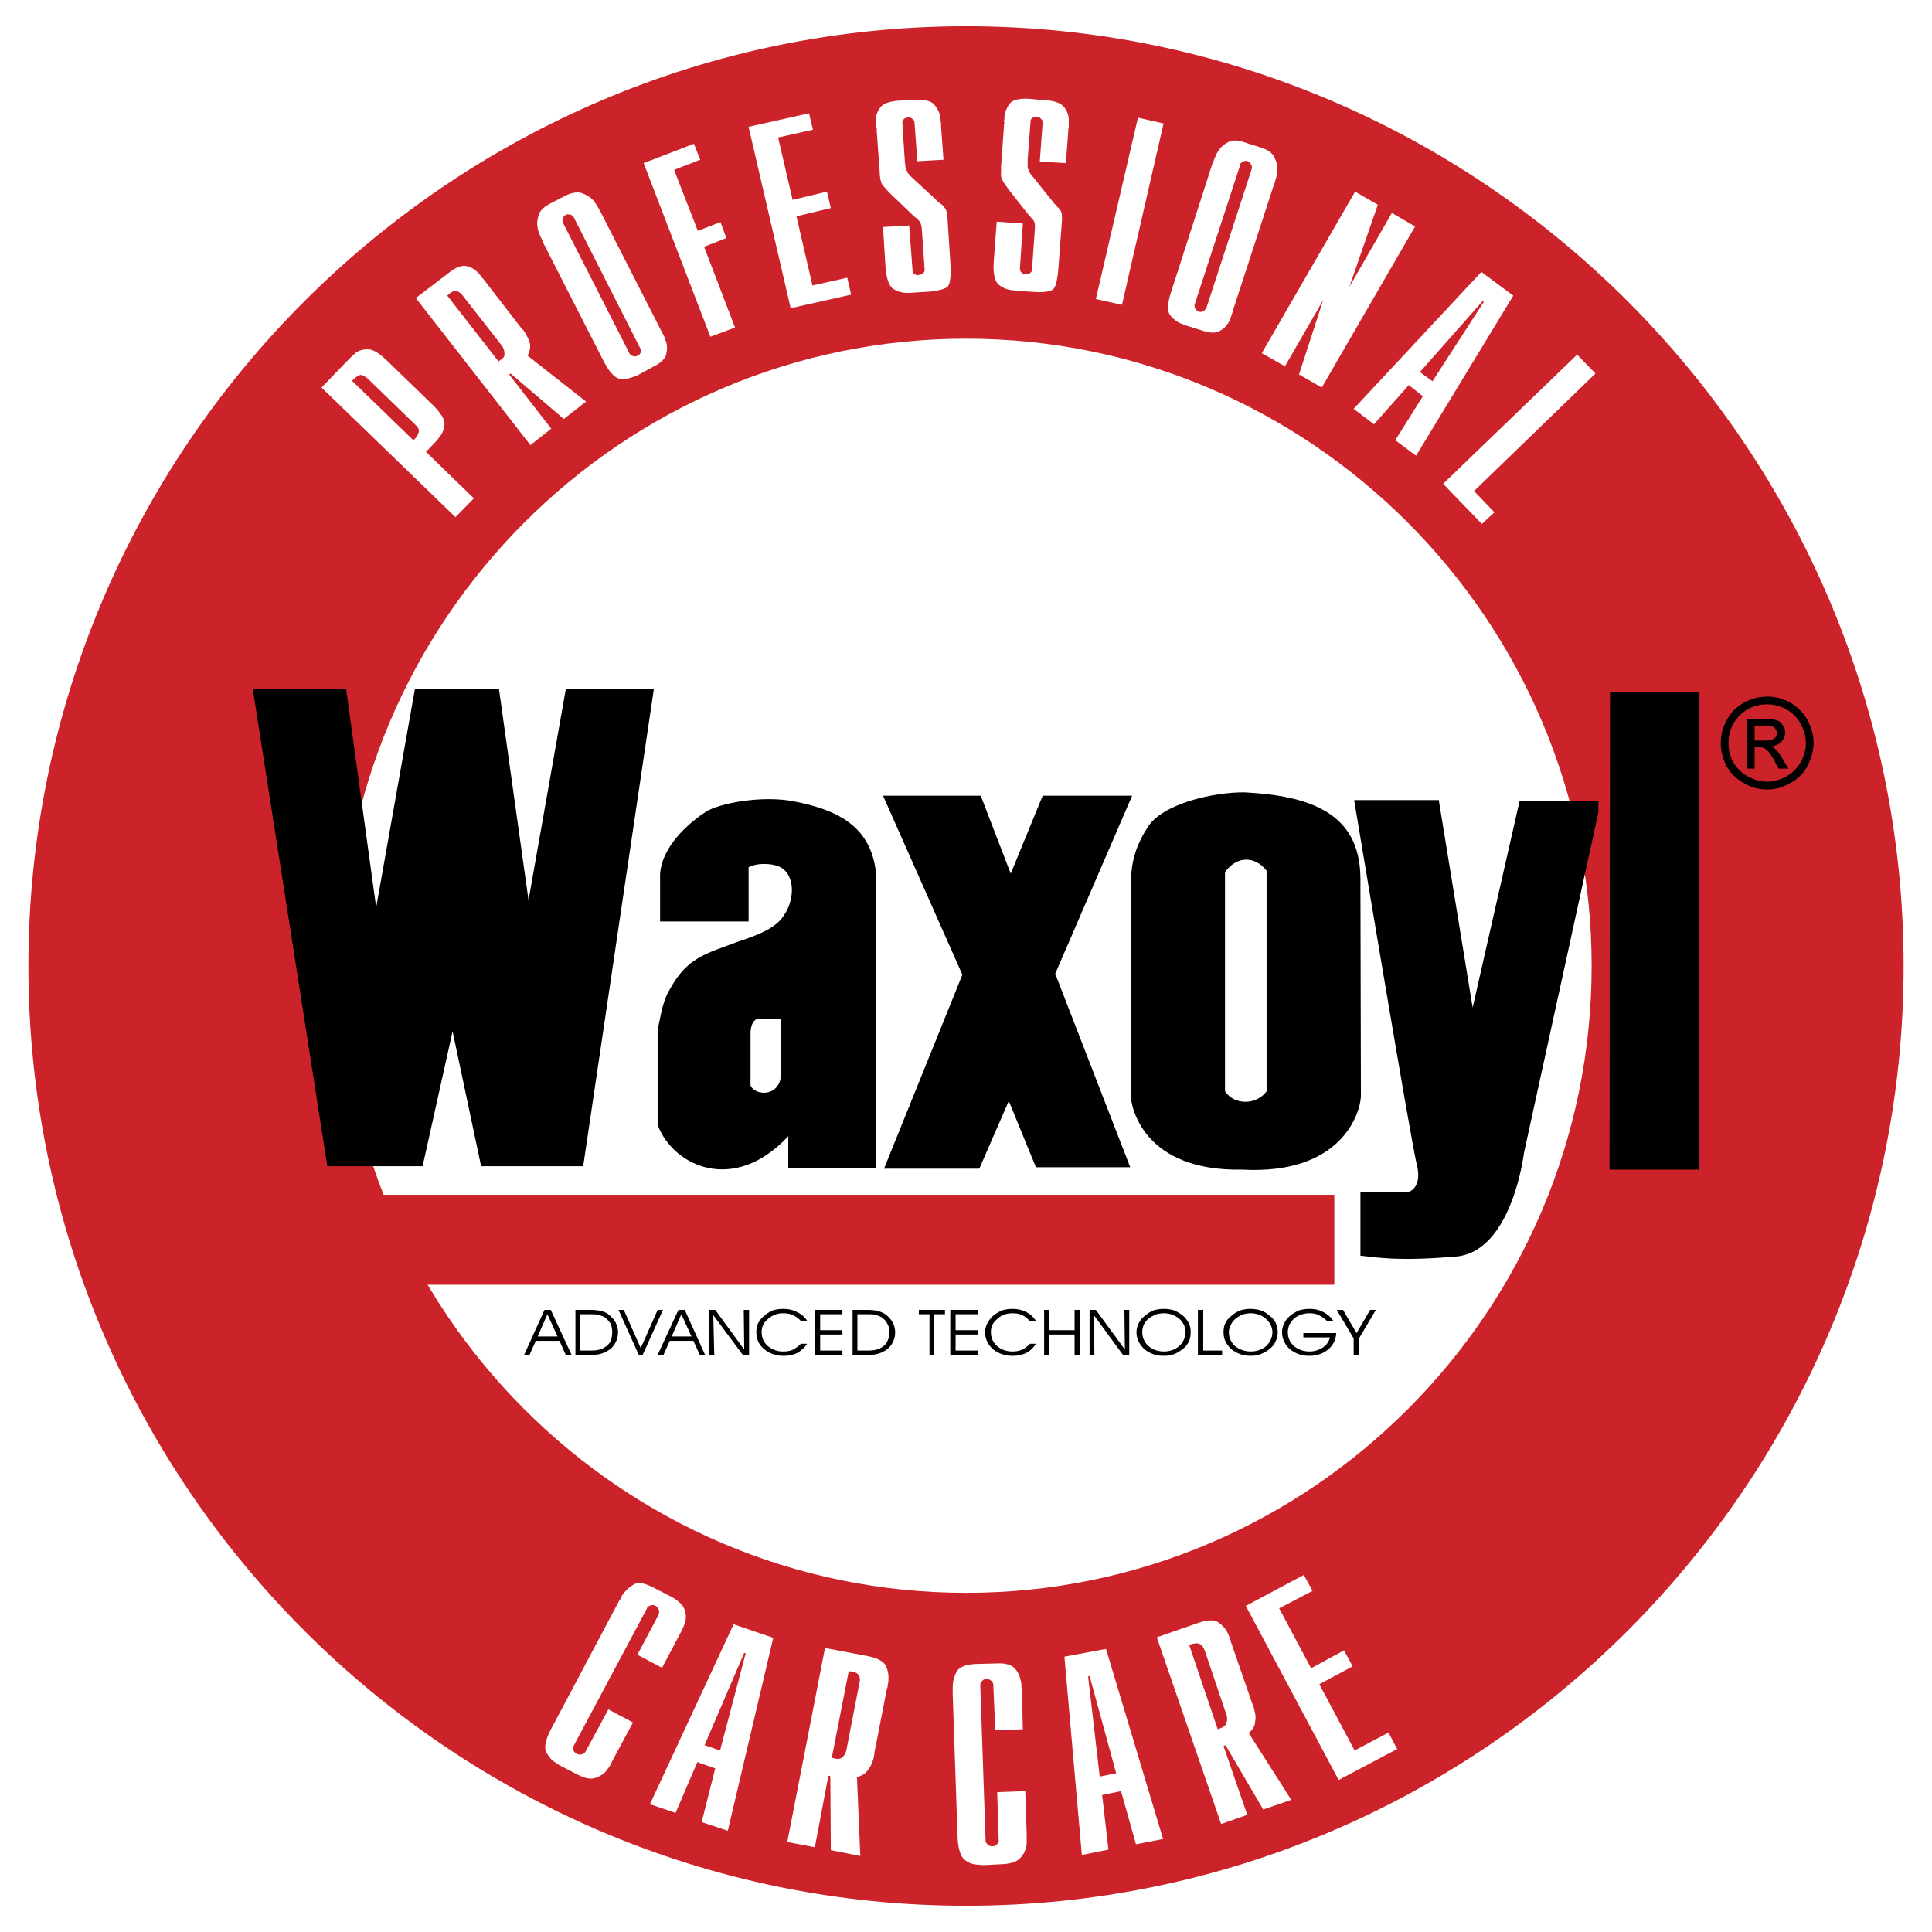
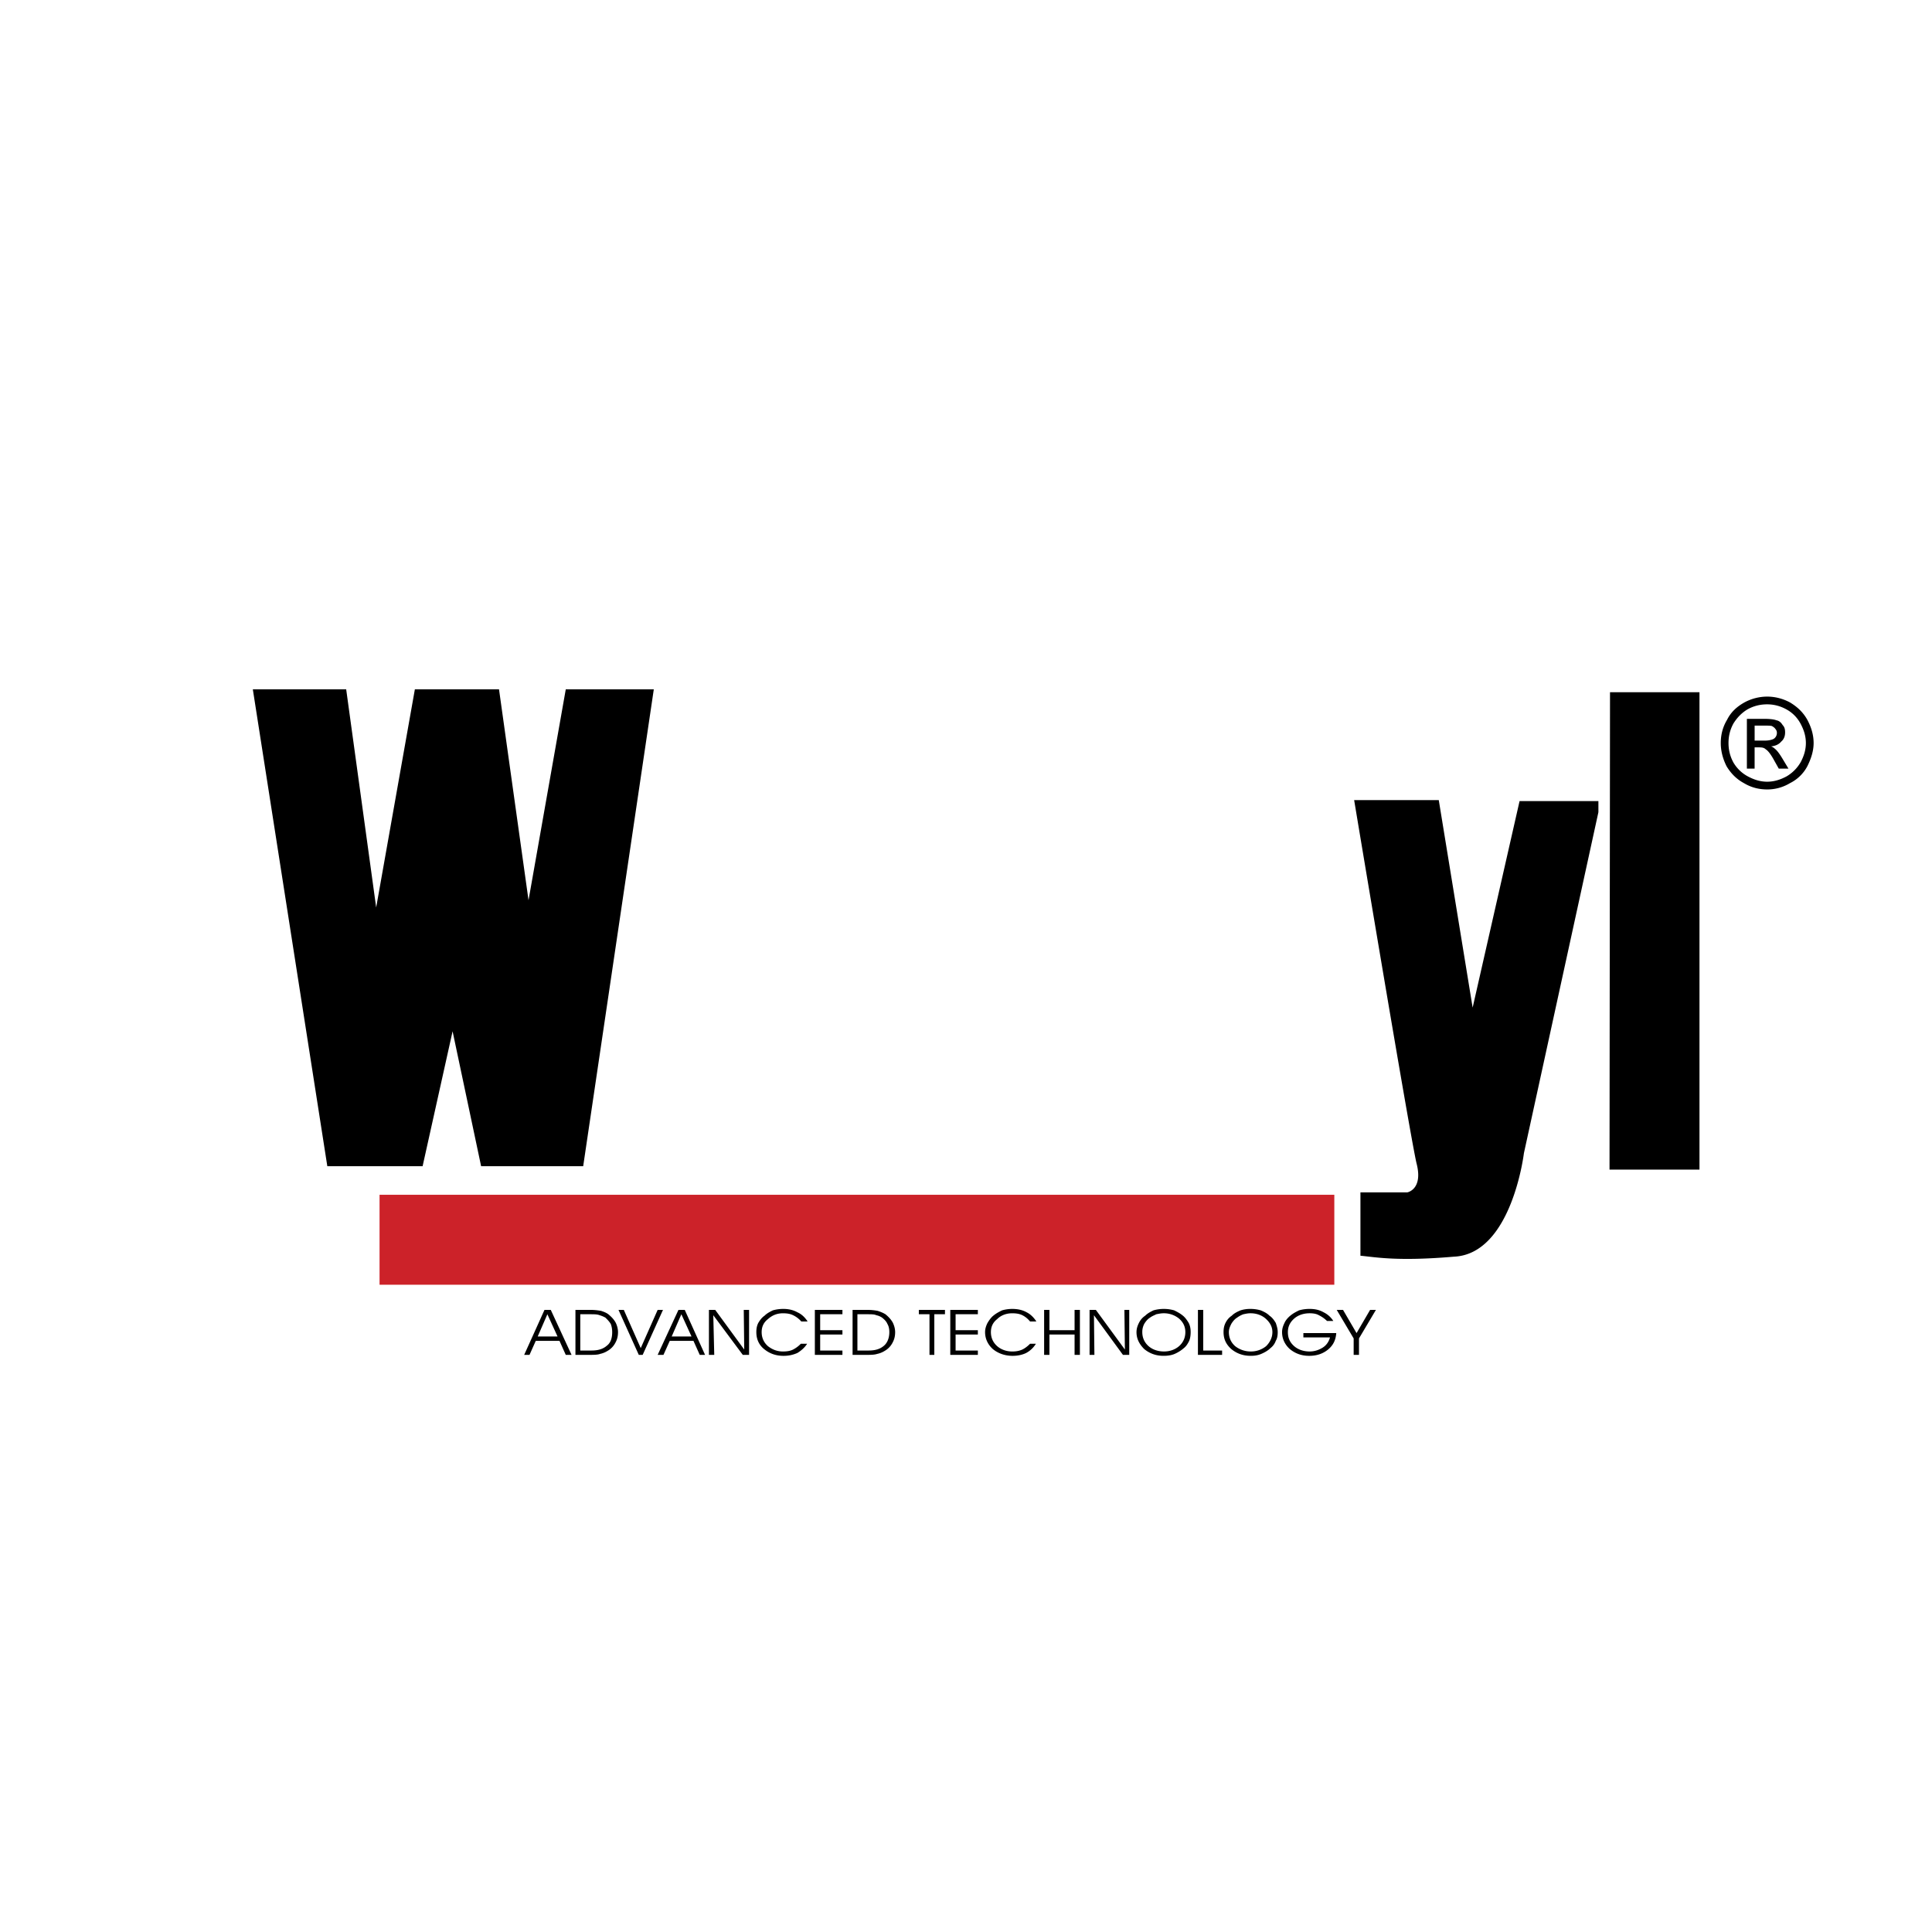
<svg xmlns="http://www.w3.org/2000/svg" width="2500" height="2500" viewBox="0 0 192.756 192.756">
  <g fill-rule="evenodd" clip-rule="evenodd">
-     <path fill="#fff" d="M0 0h192.756v192.756H0V0z" />
-     <path d="M96.402 2.618c51.489 0 93.52 42.127 93.52 93.76 0 51.634-42.031 93.761-93.52 93.761-51.537 0-93.567-42.127-93.567-93.761-.001-51.633 42.03-93.76 93.567-93.76z" fill="#cc2229" />
+     <path fill="#fff" d="M0 0v192.756H0V0z" />
    <path d="M96.402 33.791c34.358 0 62.395 28.133 62.395 62.587 0 34.454-28.037 62.54-62.395 62.54-34.406 0-62.442-28.086-62.442-62.54-.001-34.455 28.036-62.587 62.442-62.587z" fill="#fff" />
    <path fill="#cc2229" d="M37.868 119.203h95.257v8.975H37.868v-8.975z" />
    <path d="M32.078 38.665l2.847-2.943.241-.241c.145-.097.241-.193.338-.29.338-.241.724-.337 1.207-.337.53 0 1.109.386 1.833 1.062l4.584 4.439c.869.869 1.303 1.544 1.207 2.075-.048.531-.29.965-.627 1.352 0 .048-.048.097-.096.145l-.097.097-1.015 1.059 4.777 4.633-1.833 1.882-13.366-12.933zm9.409 5.018a1.64 1.64 0 0 0 .29-.579c.048-.241-.048-.482-.338-.724l-4.777-4.633c-.242-.193-.435-.29-.627-.338-.193 0-.386.097-.628.338l-.289.241 6.128 5.936.241-.241zM41.487 29.737l3.282-2.509c.724-.579 1.303-.772 1.785-.676a2.18 2.18 0 0 1 1.158.676c.097.097.193.193.241.29.097.097.145.193.241.29l.048.048 3.764 4.874.241.241c.048.097.145.193.193.338.193.29.338.627.434.965.049.386 0 .772-.241 1.207l5.839 4.584-2.22 1.737-5.308-4.536-.145.097 4.198 5.404-2.075 1.641-11.435-14.671zm8.59 6.08c.193-.145.29-.337.241-.627 0-.241-.097-.53-.338-.82l-3.812-4.874c-.241-.29-.435-.434-.627-.434a.561.561 0 0 0-.483.096c-.048 0-.048 0-.048.048h-.048l-.338.29 5.115 6.563.338-.242zM54.13 24.091v-.048c-.048-.145-.145-.29-.241-.531s-.193-.482-.241-.772c-.097-.386-.048-.82.097-1.254.096-.435.482-.82 1.109-1.158l1.593-.82c.627-.29 1.158-.386 1.592-.241.434.145.82.386 1.11.675.145.193.338.386.434.627.145.193.242.386.29.531h.049v.048l6.08 11.919v.048h.048c.048.145.097.242.193.386l.145.434c.193.435.193.869.097 1.352-.097.482-.531.917-1.303 1.303l-1.592.869c-.048 0-.097 0-.097.048h-.096a2.864 2.864 0 0 1-1.544.29c-.533-.097-1.063-.676-1.643-1.787l-6.08-11.919zm8.638 11.099v.049l.048.048c.048.097.193.193.337.241.145.048.29.048.483-.048.145-.048.241-.193.29-.338.048-.145 0-.29-.097-.482l-6.562-12.933c-.048-.145-.193-.241-.29-.29-.145-.048-.289-.048-.386-.048h-.048c-.048.048-.048.048-.096.048-.145.096-.241.193-.29.337a.824.824 0 0 0 0 .483l.049.048 6.562 12.885zM64.216 16.274l5.018-1.93.628 1.592-2.606 1.014 2.365 6.08 2.267-.869.579 1.592-2.219.869 3.088 8.059-2.461.917-6.659-17.324zM74.687 12.655l6.032-1.351.386 1.64-3.474.772 1.448 6.225 3.425-.82.387 1.641-3.427.82 1.593 6.901 3.474-.773.386 1.689-6.032 1.351-4.198-18.095zM90.708 22.499l.338 4.488c0 .145.048.241.145.338.145.097.241.097.386.145h.048l.048-.048c.145 0 .29-.049.386-.145.145-.097.193-.193.193-.386l-.29-4.15c-.048-.29-.097-.482-.193-.627-.145-.145-.242-.29-.386-.386-.048 0-.048 0-.048-.048-.048 0-.048-.048-.097-.048l-.096-.097-2.317-2.22c-.241-.241-.386-.434-.53-.579-.145-.145-.241-.29-.338-.434-.048-.145-.097-.338-.145-.483 0-.193-.048-.434-.048-.724l-.289-3.957v-.193-.193c-.049-.097-.049-.145-.049-.193v-.241s-.048-.048-.048-.096v-.048c0-.531.097-.965.386-1.351.241-.435.82-.676 1.786-.772l1.593-.096c1.013-.049 1.689.096 2.026.434.338.386.579.821.627 1.255.048.145.048.29.048.434.048.145.048.241.048.386v.193l.241 3.281-2.606.145-.29-3.908a.264.264 0 0 0-.145-.241c-.048-.097-.145-.145-.241-.193-.048 0-.097-.048-.145-.048h-.097c-.048 0-.097.048-.145.048 0 0-.048 0-.097.049-.096 0-.193.096-.241.145-.097.097-.097.193-.097.338l.242 3.764V16.182c.048.145.048.241.048.386 0 .096.048.193.097.337.048.097.096.193.145.338.097.097.193.241.338.386l2.51 2.316v.048h.048l.193.193c.096.048.145.097.193.145.193.097.337.29.434.434.145.193.193.434.241.772l.29 4.536c.097 1.448 0 2.268-.29 2.558-.338.241-.965.386-1.93.482H92.443l-1.544.097H90.754a2.508 2.508 0 0 1-1.544-.338c-.482-.241-.772-1.013-.869-2.316l-.241-3.909 2.608-.148zM102.049 22.306l-.291 4.488c0 .145.049.29.146.386a.756.756 0 0 0 .338.193h.047a.981.981 0 0 0 .436-.096c.145-.097.24-.193.24-.386l.289-4.15c0-.29 0-.482-.096-.675-.096-.145-.193-.29-.338-.386v-.048c-.049-.048-.096-.048-.096-.097l-.098-.096-1.979-2.509c-.193-.29-.338-.483-.482-.676-.096-.193-.193-.338-.24-.482-.049-.145-.098-.338-.049-.483v-.675l.289-4.005v-.193c0-.048.049-.145.049-.193-.049-.048-.049-.145-.049-.193.049-.097.049-.145.049-.241V11.644c.047-.482.24-.917.531-1.303.289-.386.965-.531 1.93-.482l1.593.141c.965.048 1.592.29 1.93.724.291.386.436.82.436 1.303v.434c0 .096 0 .241-.049.386v.193l-.242 3.233-2.605-.145.291-3.957a.363.363 0 0 0-.098-.241l-.24-.241c-.049 0-.098-.048-.145-.048h-.098-.241a1.011 1.011 0 0 0-.242.145c-.096.096-.145.193-.145.289l-.289 3.812v.869c.047.097.096.193.145.338s.145.29.289.435l2.123 2.654c0 .048.049.048.049.048a.375.375 0 0 0 .193.193c.047.048.096.145.145.193.145.145.289.29.385.482.098.193.098.482.098.82l-.338 4.536c-.098 1.448-.289 2.269-.627 2.461s-1.014.29-2.027.193h-.096l-1.545-.097h-.096s-.049 0-.049-.048a2.459 2.459 0 0 1-1.496-.531c-.434-.338-.627-1.11-.531-2.413l.289-3.909 2.607.195zM113.533 11.738l2.557.579-4.149 18.096-2.607-.58 4.199-18.095zM120.965 16.322c.047 0 .047-.048.047-.048.049-.145.098-.338.193-.531.098-.241.193-.483.387-.724.193-.337.531-.627.916-.82.436-.241.965-.241 1.641 0l1.689.531c.676.241 1.109.53 1.303.965.193.386.338.772.289 1.206 0 .29-.047.531-.096.772s-.145.435-.145.579l-.049.048-4.15 12.739v.048c-.047.145-.096.29-.145.435-.047.145-.096.289-.145.434-.193.386-.482.772-.916 1.013-.387.29-1.014.29-1.883 0l-1.689-.531c-.047-.048-.096-.048-.096-.048-.049 0-.096-.048-.096-.048-.531-.145-.918-.483-1.256-.869-.338-.434-.289-1.254.098-2.412l4.103-12.739zm-1.738 13.946v.048s-.047 0-.047.048c0 .145 0 .289.047.386.098.145.193.29.387.338.145.048.338.048.434-.048.145-.048.242-.193.338-.386l4.488-13.753c.049-.192.049-.337-.049-.482-.047-.096-.145-.193-.24-.289h-.049c0-.049-.049-.049-.049-.049a.569.569 0 0 0-.482.049c-.145.048-.24.193-.289.289v.096l-4.489 13.753zM135.199 19.121l2.268 1.303-2.846 8.203 4.246-7.382 2.317 1.35-9.313 16.07-2.269-1.303 2.414-7.432-3.813 6.612-2.316-1.303 9.312-16.118zM147.795 27.131l3.184 2.365-9.699 15.972-2.074-1.544 2.75-4.391-1.398-1.11-3.475 3.909-2.027-1.544 12.739-13.657zm-4.875 10.906l5.115-7.914-.096-.097-6.273 7.094 1.254.917zM157.35 35.383l1.832 1.882-12.112 11.726 2.028 2.124-1.256 1.157-3.86-4.005 13.368-12.884zM63.154 171.85l-2.026 3.764v.049s-.048 0-.048.049l-.241.482c-.096.145-.241.338-.386.531a2.547 2.547 0 0 1-1.11.674c-.482.146-1.062 0-1.786-.385l-1.688-.869c-.097-.049-.145-.096-.241-.145-.048-.049-.145-.096-.193-.145-.434-.242-.724-.627-.965-1.111-.193-.482 0-1.303.579-2.363l6.659-12.547c.048-.096.097-.193.193-.289.048-.098.097-.193.145-.338a3.61 3.61 0 0 1 1.158-1.109c.482-.291 1.158-.146 2.075.338l1.689.867c.772.436 1.207.869 1.352 1.352.145.436.145.869 0 1.303-.049.193-.145.338-.193.482-.097.193-.145.338-.241.482 0 0 0 .049-.048.049v.049l-1.786 3.377-2.461-1.303 2.123-4.004c.048-.146.048-.242.048-.387a.767.767 0 0 0-.193-.338c0-.049-.048-.049-.097-.098 0-.047-.048-.047-.097-.047-.096-.098-.289-.098-.434-.049s-.29.096-.386.242v.047l-7.286 13.656v.049l-.048.049c-.048.145-.048.289 0 .434s.193.242.337.338c.145.049.29.096.483.049.193-.049.29-.145.386-.291l2.268-4.197 2.459 1.303zM73.191 162.055l3.957 1.35-4.536 19.254-2.605-.867 1.351-5.357-1.785-.627-2.171 5.066-2.558-.867 8.347-17.952zm-1.351 12.593l2.557-9.699-.145-.049-3.957 9.217 1.545.531zM82.312 164.418l4.294.82c.965.193 1.544.531 1.786.965.193.482.29.918.241 1.4 0 .145 0 .289-.048.385 0 .146-.048.291-.048.387 0 .049-.048.049-.048.049v.049l-1.254 6.418c0 .096 0 .24-.049.338a.905.905 0 0 1-.096.385c-.097.387-.29.725-.531 1.014-.193.338-.579.531-1.062.676l.338 7.865-2.944-.578-.048-7.383-.193-.049-1.351 7.143-2.751-.531 3.764-19.353zm1.062 11.051c.289.049.53 0 .724-.193.193-.193.338-.482.386-.869l1.255-6.465c.097-.338.048-.627-.048-.773-.096-.191-.29-.289-.434-.336h-.048c-.048-.049-.048-.049-.097-.049l-.434-.049-1.689 8.639.385.095zM102.289 178.701l.145 4.295v.629c0 .191 0 .434-.047.627-.098.434-.291.82-.629 1.158-.336.338-.916.531-1.736.578l-1.883.098c-.096 0-.191-.049-.24 0-.098 0-.193-.049-.289-.049-.482 0-.966-.145-1.352-.482-.435-.338-.676-1.109-.724-2.365l-.482-14.188v-.336-.338c0-.531.145-1.062.386-1.545.29-.482.965-.725 1.979-.771l1.93-.049c.869-.049 1.447.096 1.834.434.338.338.531.725.627 1.158.049.193.098.338.098.531s0 .338.047.531V168.762l.098 3.764-2.752.096-.193-4.486a.541.541 0 0 0-.145-.387.986.986 0 0 0-.289-.193c-.049-.049-.096-.049-.145-.049h-.096a.594.594 0 0 0-.436.193c-.096.098-.193.242-.193.387v.096l.531 15.443V183.771c.049.096.145.191.242.289.096.096.24.145.434.145.145 0 .338-.049.434-.193.146-.096.242-.24.193-.434l-.145-4.777 2.798-.1zM106.197 165.287l4.15-.771 5.695 18.963-2.703.531-1.496-5.309-1.881.387.627 5.453-2.654.531-1.738-19.785zm5.164 11.629l-2.654-9.699-.145.049 1.158 9.988 1.641-.338zM115.414 163.357l4.15-1.447c.918-.291 1.594-.338 1.979-.049.436.289.771.676.965 1.109.049.096.098.242.145.338.049.145.098.242.146.387v.096l2.123 6.129c.047.145.096.24.145.387.049.096.049.24.096.385.098.338.145.725.049 1.109 0 .387-.242.773-.627 1.111l4.246 6.658-2.799.965-3.764-6.418-.193.098 2.365 6.852-2.607.916-6.419-18.626zm6.467 9.024c.242-.098.434-.242.482-.531.098-.24.098-.578-.049-.916l-2.123-6.273c-.145-.338-.289-.531-.482-.627a.685.685 0 0 0-.529-.049h-.098-.049l-.385.145 2.846 8.396.387-.145zM124.295 160.221l5.789-3.09.869 1.594-3.33 1.736 3.186 5.984 3.281-1.785.869 1.592-3.33 1.785 3.523 6.611 3.377-1.785.869 1.641-5.839 3.088-9.264-17.371z" fill="#fff" />
-     <path d="M87.378 116.549h-8.734v-3.186c-5.453 5.84-11.437 2.945-12.98-1.012v-9.846c.289-1.398.53-2.75 1.062-3.619 1.785-3.329 3.475-3.667 7.142-5.018 1.593-.531 3.281-1.158 4.15-2.268 1.303-1.641 1.351-4.15-.049-5.019-.82-.482-2.413-.531-3.281-.048v5.405h-8.831v-4.729c.241-3.571 4.536-6.225 4.826-6.37 1.93-.917 5.742-1.399 8.348-.917 5.308.965 8.01 3.041 8.396 7.431l-.049 29.196zM105.281 97.15l7.481 19.303h-9.41l-2.704-6.611-2.943 6.756h-9.506l7.817-19.352-7.914-17.854h9.748l2.992 7.769 3.185-7.769h8.926l-7.672 17.758z" />
-     <path d="M112.809 109.215c0 1.158 1.207 7.672 11.148 7.479 9.939.531 11.773-5.693 11.822-7.334l-.049-21.764c-.049-6.514-5.066-8.203-11.533-8.541-2.992-.048-8.348 1.11-9.748 3.571-.82 1.254-1.592 2.992-1.592 5.115l-.048 21.474z" />
-     <path d="M76.231 109.021c.82 0 1.496-.58 1.641-1.4v-5.982h-2.171c-.435 0-.82.529-.82 1.447v5.211c.192.435.723.724 1.35.724z" fill="#fff" />
    <path d="M25.225 68.776h9.314l2.992 21.764 3.86-21.764h8.396l2.944 21.039 3.716-21.039h8.782l-7.045 47.579H48.002l-2.847-13.462-2.992 13.462h-9.506l-7.432-47.579z" />
    <path d="M122.219 87.016c1.158-1.641 2.992-1.641 4.15-.145v22.005c-1.014 1.398-3.234 1.398-4.15 0v-21.86z" fill="#fff" />
    <path d="M135.104 79.827h8.443l3.379 20.701 4.682-20.604h7.865v1.11l-7.432 34.02s-1.207 10.086-6.998 10.326c-5.645.482-7.768.049-9.312-.096v-6.322h4.682s1.592-.289.916-2.895c-.628-2.606-6.225-36.24-6.225-36.24zM160.631 69.065h8.926v47.628h-8.975l.049-47.628zM52.828 135.176h-.531l2.026-4.488h.627l2.075 4.488h-.579l-.627-1.4h-2.365l-.626 1.4zm2.798-1.834l-1.014-2.219-.965 2.219h1.979zM57.894 131.123v3.619h1.11c.675 0 1.158-.146 1.544-.484.386-.289.531-.771.531-1.35 0-.291-.048-.58-.145-.82-.145-.242-.338-.436-.531-.627a2.91 2.91 0 0 0-.579-.242c-.242-.096-.531-.096-.965-.096h-.965zm-.482-.435h1.496c.434 0 .772.049 1.062.098.29.096.531.191.724.338.29.24.531.482.724.82.145.289.241.627.241.965 0 .434-.096.771-.29 1.109a1.974 1.974 0 0 1-.772.771 2.231 2.231 0 0 1-.724.289c-.241.098-.676.098-1.206.098h-1.255v-4.488zM61.707 130.688h.53l1.689 3.812 1.689-3.812h.531l-2.027 4.488h-.386l-2.026-4.488zM66.194 135.176h-.579l2.075-4.488h.628l2.026 4.488h-.531l-.627-1.4h-2.364l-.628 1.4zm2.799-1.834l-1.013-2.219-.966 2.219h1.979zM74.252 134.645l-.047-3.957h.53v4.488h-.627l-2.943-3.957.096 3.957h-.531v-4.488h.627l2.895 3.957zM79.947 131.846a2.498 2.498 0 0 0-.82-.627c-.289-.145-.627-.193-1.013-.193-.579 0-1.062.193-1.496.58-.435.338-.627.771-.627 1.303 0 .529.193 1.014.627 1.398.434.338.917.531 1.496.531.386 0 .724-.049 1.013-.193a2.96 2.96 0 0 0 .772-.578h.627c-.241.385-.579.676-.965.916a3.303 3.303 0 0 1-1.399.289c-.772 0-1.399-.24-1.93-.676-.531-.434-.772-1.012-.772-1.688 0-.338.048-.627.193-.918.145-.24.338-.529.627-.723.241-.242.531-.387.82-.531a3.786 3.786 0 0 1 1.062-.145c.482 0 .965.096 1.399.338.434.193.772.531 1.013.916h-.627v.001zM81.829 132.715h2.22v.433h-2.22v1.594h2.22v.434h-2.751v-4.488h2.751v.435h-2.22v1.592zM85.544 131.123v3.619h1.11c.675 0 1.158-.146 1.544-.484.338-.289.531-.771.531-1.35 0-.291-.048-.58-.193-.82-.097-.242-.29-.436-.531-.627a1.593 1.593 0 0 0-.579-.242c-.192-.096-.482-.096-.917-.096h-.965zm-.482-.435h1.496c.386 0 .772.049 1.013.098.29.096.531.191.772.338.29.24.531.482.724.82.145.289.242.627.242.965 0 .434-.097.771-.29 1.109a1.98 1.98 0 0 1-.772.771 2.231 2.231 0 0 1-.724.289c-.289.098-.675.098-1.206.098h-1.255v-4.488zM93.217 135.176h-.482v-4.053h-1.062v-.435h2.606v.435h-1.062v4.053zM95.34 132.715h2.221v.433H95.34v1.594h2.221v.434H94.81v-4.488h2.751v.435H95.34v1.592zM102.771 131.846c-.24-.289-.482-.482-.771-.627s-.627-.193-1.014-.193c-.578 0-1.109.193-1.496.58-.434.338-.627.771-.627 1.303 0 .529.193 1.014.627 1.398.387.338.918.531 1.496.531.387 0 .676-.049 1.014-.193.289-.145.531-.338.771-.578h.58a2.53 2.53 0 0 1-.965.916c-.387.193-.869.289-1.352.289-.773 0-1.447-.24-1.979-.676-.482-.434-.773-1.012-.773-1.688 0-.338.098-.627.242-.918.145-.24.338-.529.578-.723.291-.242.58-.387.869-.531a3.698 3.698 0 0 1 1.014-.145c.531 0 1.014.096 1.447.338.387.193.725.531.965.916h-.626v.001zM104.701 135.176h-.529v-4.488h.529v2.027h2.51v-2.027h.531v4.488h-.531v-2.028h-2.51v2.028zM112.23 134.645l-.048-3.957h.482v4.488h-.627l-2.894-3.957.046 3.957h-.482v-4.488h.627l2.896 3.957zM113.967 132.908c0 .529.193 1.014.627 1.398.387.338.918.531 1.545.531.58 0 1.109-.193 1.496-.531.434-.385.627-.869.627-1.398 0-.531-.193-.965-.627-1.352a2.392 2.392 0 0 0-1.545-.531c-.24 0-.482.049-.723.098-.193.096-.436.191-.629.338-.24.145-.434.385-.578.627a1.707 1.707 0 0 0-.193.82zm-.578 0c0-.338.096-.627.24-.918.145-.289.338-.529.627-.723.242-.242.531-.387.82-.531a3.776 3.776 0 0 1 2.076 0c.289.145.578.289.869.531.24.193.434.482.578.723.145.291.193.58.193.918s-.049.627-.145.867c-.145.291-.289.531-.531.725a3.607 3.607 0 0 1-.916.578c-.338.146-.725.193-1.111.193-.771 0-1.398-.24-1.93-.676-.481-.482-.77-1.011-.77-1.687zM121.93 135.176h-2.412v-4.488h.529v4.054h1.883v.434zM122.605 132.908c0 .529.193 1.014.627 1.398.434.338.965.531 1.545.531a2.39 2.39 0 0 0 1.543-.531c.387-.385.627-.869.627-1.398 0-.531-.24-.965-.676-1.352-.385-.338-.916-.531-1.494-.531-.291 0-.482.049-.725.098a2.494 2.494 0 0 0-.627.338c-.242.145-.436.385-.58.627-.144.289-.24.529-.24.82zm-.531 0c0-.338.049-.627.193-.918.145-.289.338-.529.627-.723.24-.242.531-.387.869-.531a3.22 3.22 0 0 1 1.014-.145c.338 0 .674.049 1.012.145.338.145.629.289.869.531.289.193.482.482.627.723.098.291.193.58.193.918s-.049.627-.193.867a1.58 1.58 0 0 1-.529.725c-.242.242-.58.434-.918.578-.338.146-.676.193-1.061.193-.773 0-1.4-.24-1.932-.676-.531-.482-.771-1.011-.771-1.687zM130.037 133.004h3.281c-.049.676-.291 1.207-.82 1.641-.531.434-1.158.627-1.883.627-.771 0-1.398-.24-1.93-.676-.482-.434-.773-1.012-.773-1.688 0-.338.098-.627.242-.918.096-.24.338-.529.578-.723.291-.242.58-.387.869-.531a3.786 3.786 0 0 1 1.062-.145c.531 0 .965.096 1.398.338.387.193.725.482.965.867h-.626a3.13 3.13 0 0 0-.82-.578c-.24-.145-.578-.193-.916-.193-.627 0-1.158.193-1.545.531-.434.387-.627.82-.627 1.352 0 .578.193 1.014.627 1.398.387.338.918.531 1.545.531.482 0 .916-.145 1.303-.387.387-.24.627-.627.725-1.014h-2.654v-.432h-.001zM135.586 133.535v1.641h-.531v-1.641l-1.69-2.847h.629l1.35 2.316 1.351-2.316h.58l-1.689 2.847zM176.312 69.5c.773 0 1.545.193 2.27.579.723.435 1.303.965 1.736 1.737.387.724.627 1.496.627 2.316 0 .772-.24 1.544-.627 2.316a3.922 3.922 0 0 1-1.736 1.688 4.355 4.355 0 0 1-2.27.627c-.82 0-1.592-.193-2.314-.627-.725-.386-1.305-.965-1.738-1.688-.387-.772-.578-1.544-.578-2.316 0-.82.191-1.593.627-2.316.385-.772.965-1.303 1.736-1.737a4.806 4.806 0 0 1 2.267-.579zm0 .772c-.674 0-1.303.145-1.93.482-.578.338-1.061.82-1.447 1.447-.338.627-.482 1.255-.482 1.931s.145 1.303.482 1.93c.338.579.82 1.062 1.447 1.399s1.256.531 1.93.531c.676 0 1.303-.193 1.932-.531a3.89 3.89 0 0 0 1.398-1.399c.338-.627.531-1.254.531-1.93s-.193-1.303-.531-1.931c-.338-.627-.82-1.109-1.447-1.447s-1.254-.482-1.883-.482zm-2.025 6.418v-4.971h1.688c.58 0 1.014.048 1.256.145.289.048.482.241.627.482.193.193.242.435.242.724 0 .338-.098.676-.387.917-.242.29-.58.434-1.014.482.145.048.289.145.387.241.24.193.482.531.771 1.014l.58.965h-.967l-.434-.772c-.338-.627-.627-1.013-.869-1.158-.145-.145-.338-.193-.627-.193h-.482v2.123h-.771v.001zm.772-2.799h1.014c.434 0 .771-.097.916-.193a.69.69 0 0 0 .291-.58.545.545 0 0 0-.146-.386c-.096-.145-.191-.193-.338-.29-.145-.048-.434-.048-.82-.048h-.916v1.497h-.001z" />
  </g>
</svg>